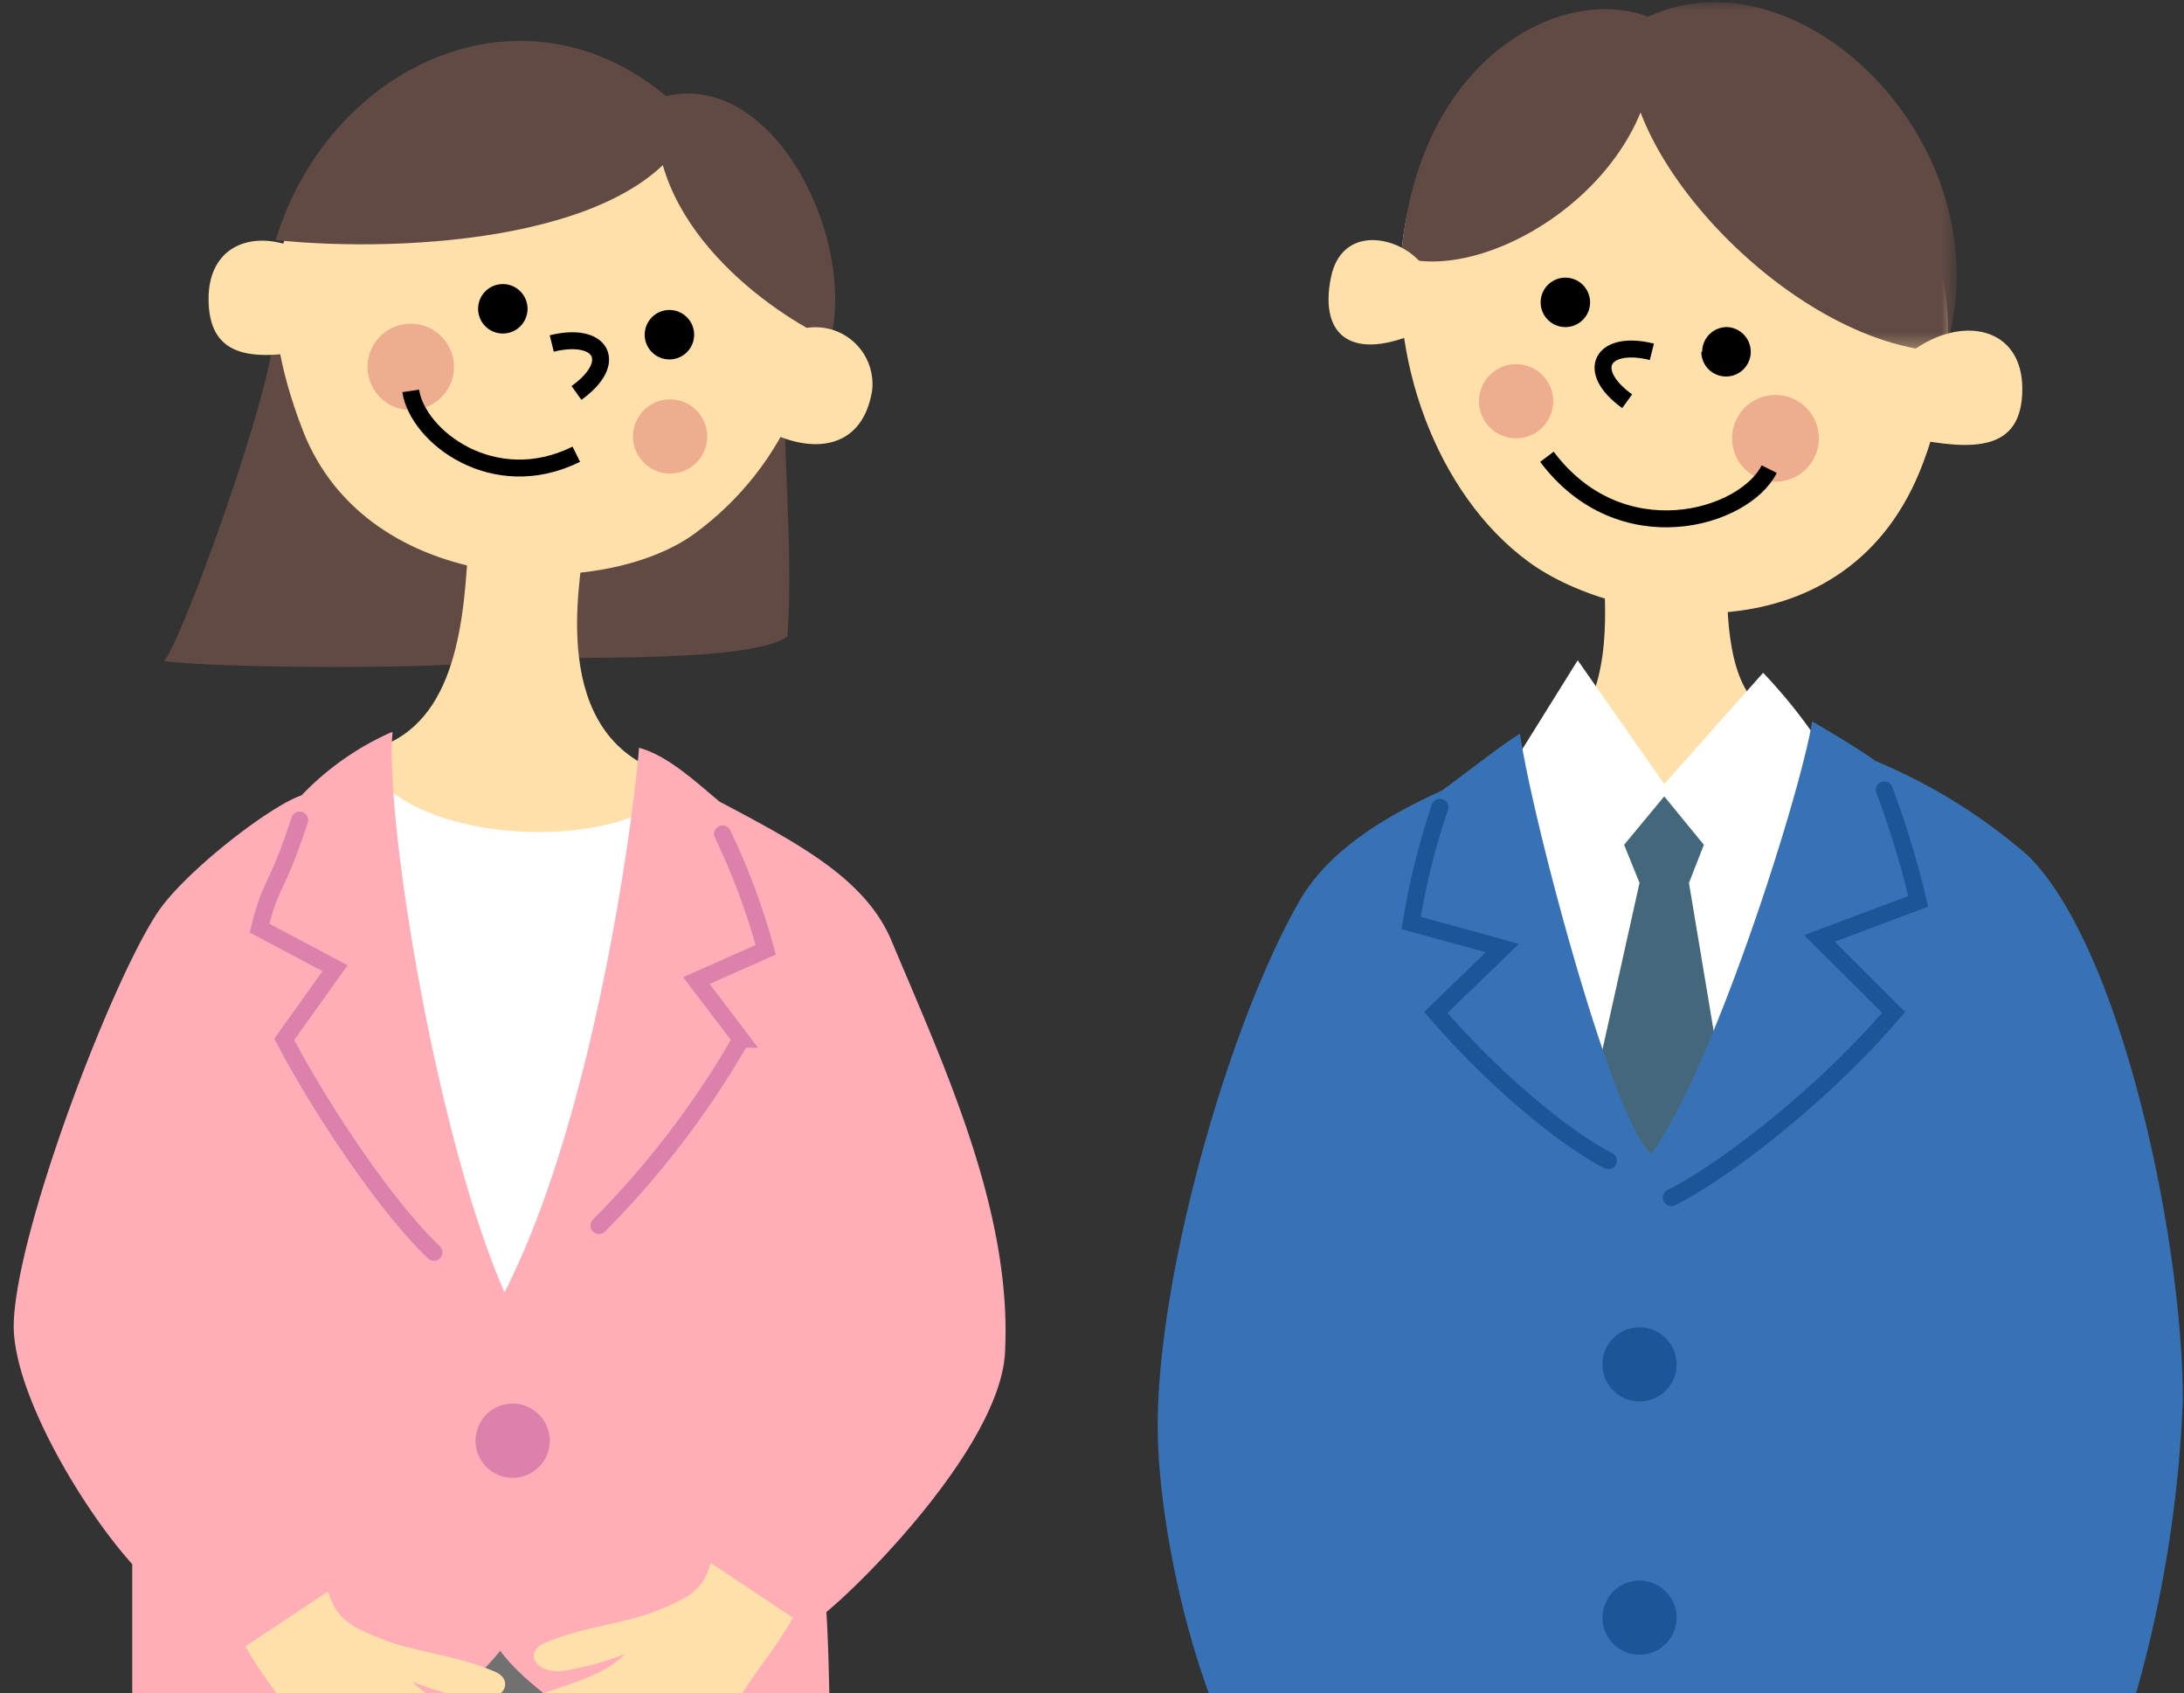
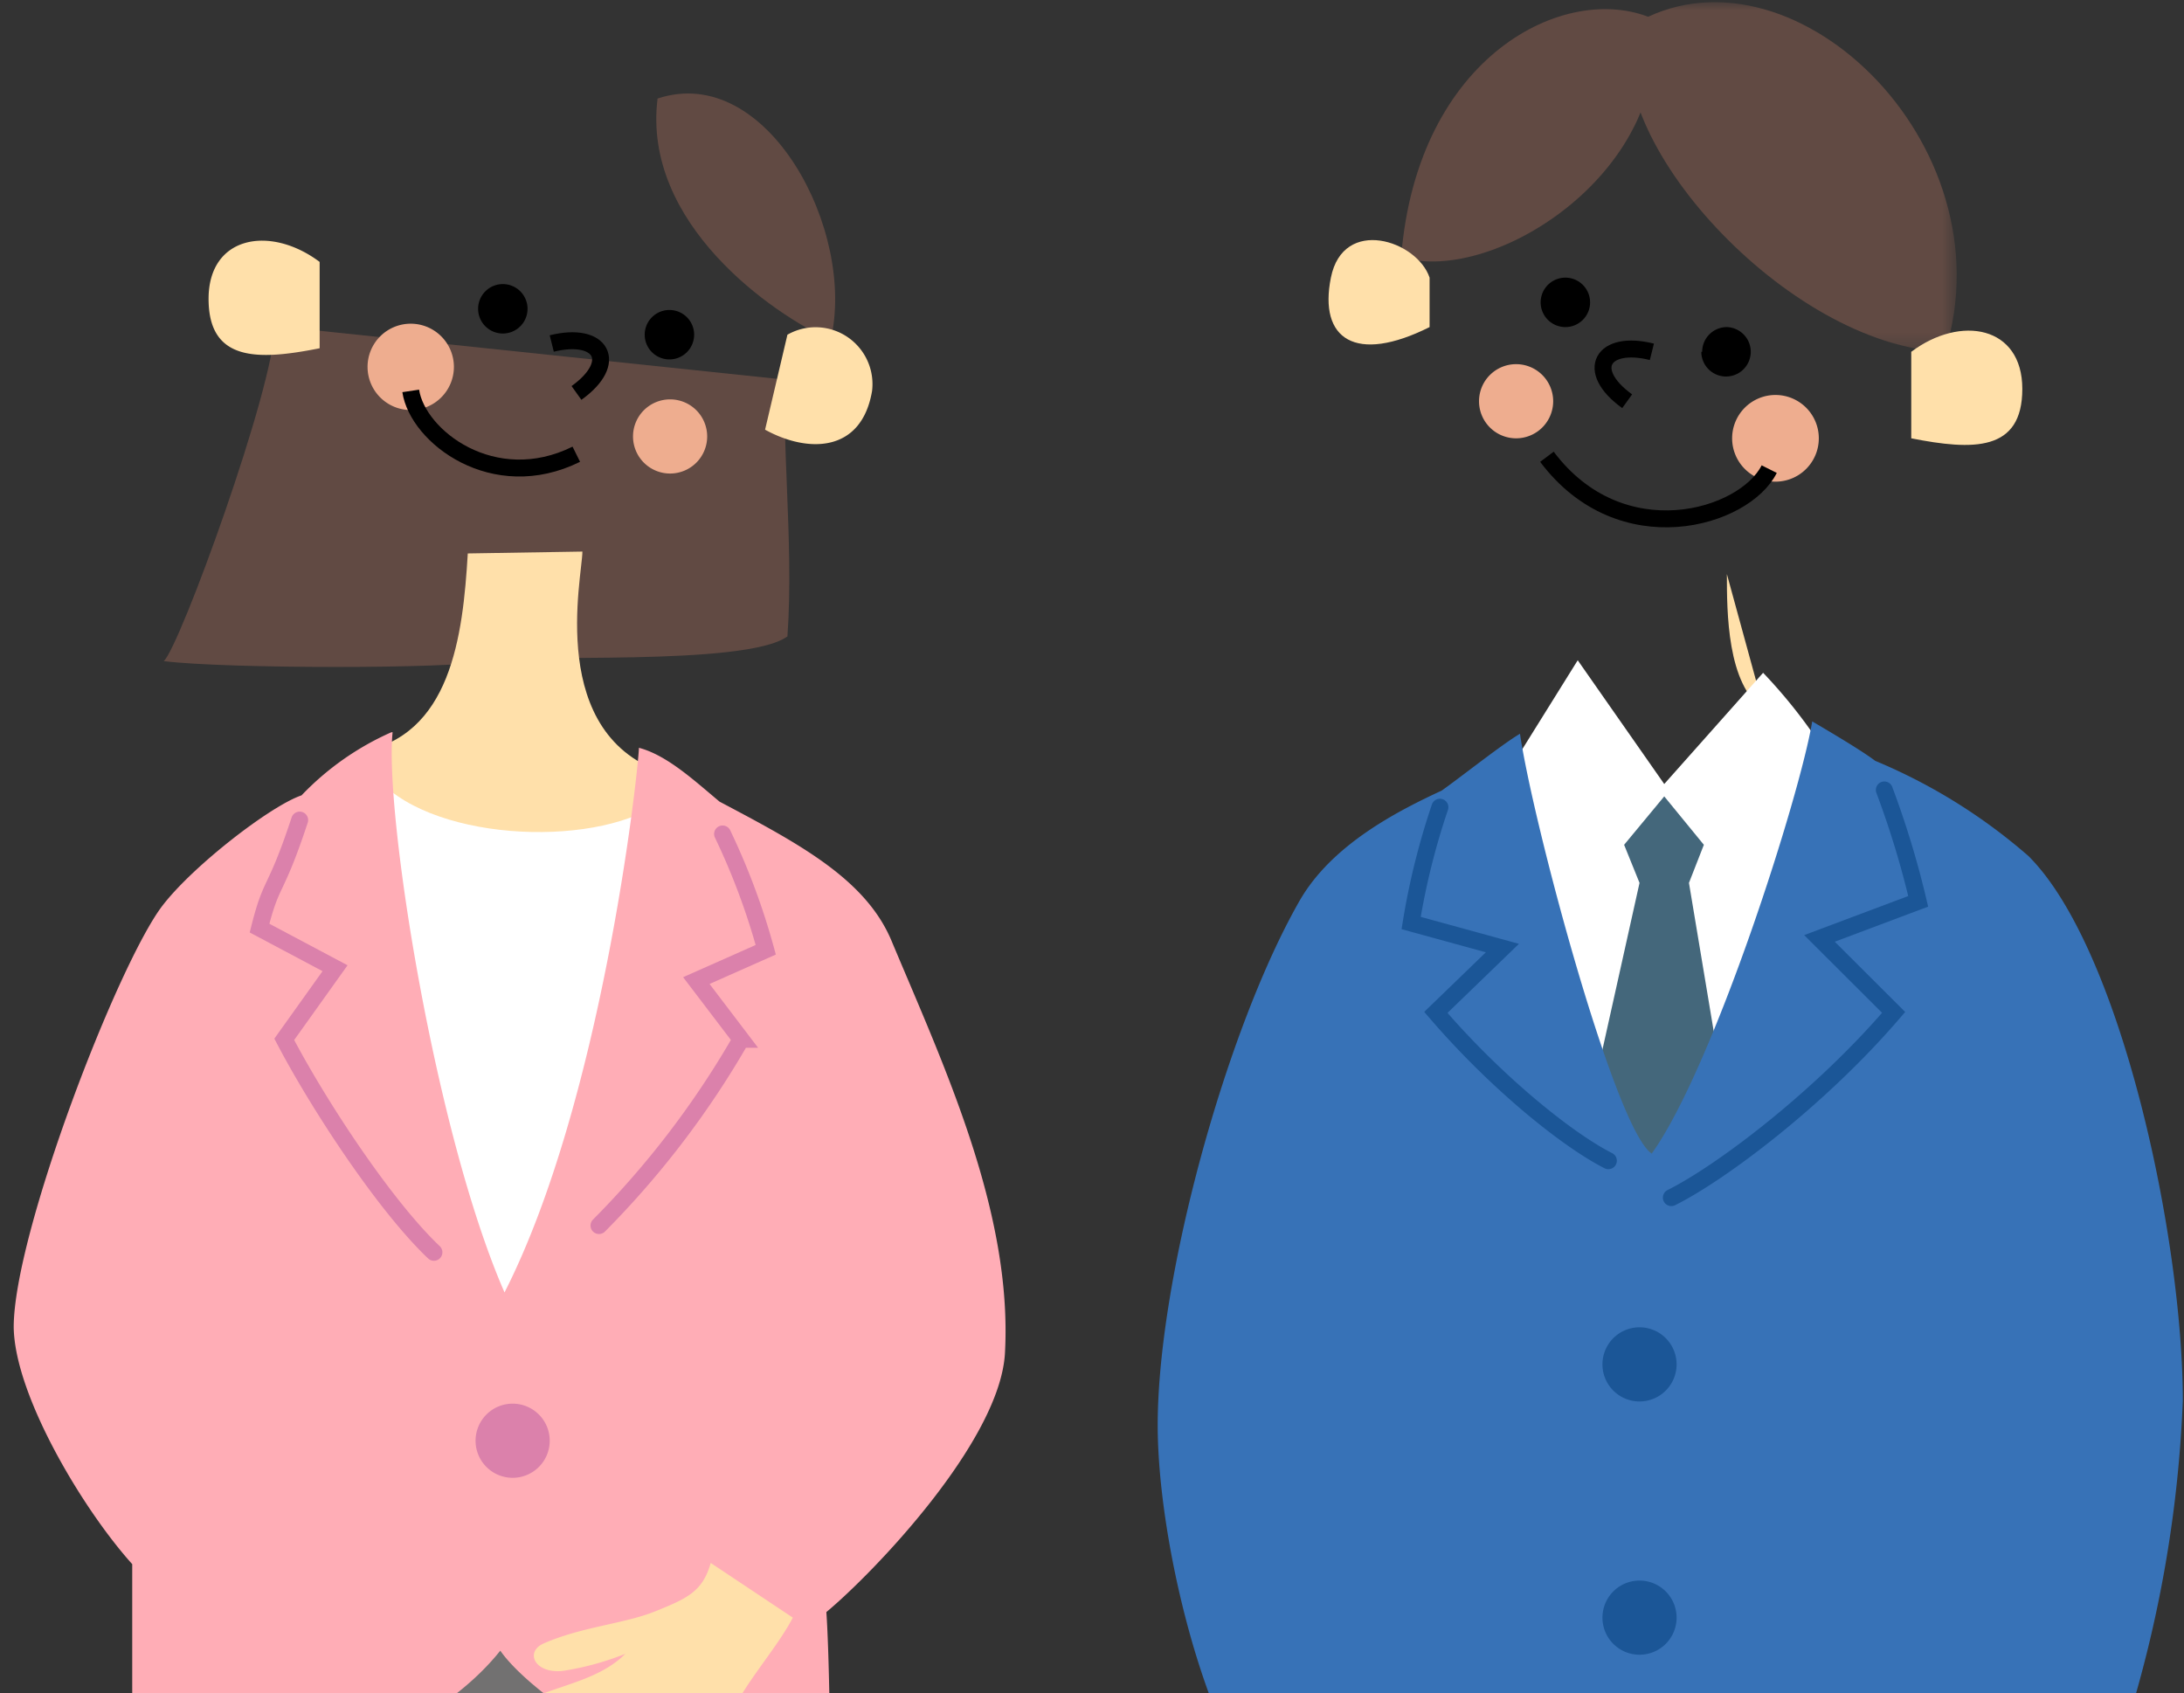
<svg xmlns="http://www.w3.org/2000/svg" viewBox="0 0 129 100">
  <rect x="0" y="0" width="129" height="100" fill="#333333" stroke="none" />
  <defs>
    <mask id="a" x="96.2" y=".12" width="19.37" height="20.66" maskUnits="userSpaceOnUse">
      <path fill="#fff" d="M96.2.12h19.38v20.66H96.2V.12z" />
    </mask>
  </defs>
-   <path d="M99 1.81c6.71.48 20.62 9.46 14.59 25.53-4.35 11.66-17.89 9.82-23.31 5.84C79.34 25.16 78.61.35 99 1.81" fill="#ffe0aa" />
  <path d="M91 17.86a1.46 1.46 0 1 0 1.46-1.46A1.46 1.46 0 0 0 91 17.86M100.49 20.78a1.46 1.46 0 1 0 1.51-1.46 1.46 1.46 0 0 0-1.46 1.46" />
  <path d="M97.57 20.78c-2.92-.73-4 1.09-1.46 2.92" fill="none" stroke="#000" />
  <g mask="url(#a)">
    <path d="M96.48 1.45c-2.19 6.56 9.1 19 18.41 19.33C118.73 8.38 105.6-4 96.48 1.45" fill="#614a43" />
  </g>
  <path d="M97.57 1.08c1.43 8.76-9.2 15.81-14.81 14.11.95-11.92 9.71-16.29 14.81-14.11" fill="#614a43" />
  <path d="M112.89 20.78c2.92-2.19 6.56-1.53 6.56 2.19s-2.91 3.64-6.56 2.92M84.44 16.4c-.73-2.19-5.1-3.64-5.83 0s1.46 5.11 5.83 2.92" fill="#ffe0aa" />
  <path d="M102.31 25.89a2.56 2.56 0 1 0 2.56-2.56 2.56 2.56 0 0 0-2.56 2.56M87.36 23.7a2.19 2.19 0 1 0 2.19-2.19 2.19 2.19 0 0 0-2.19 2.19" fill="#eead8f" />
  <path d="M104.5 27.71c-1.46 2.92-8.75 5.1-13.13-.73" fill="none" stroke="#000" />
-   <path d="M102 33.91c0 2.19 0 6.56 2.19 8s0 8.76-5.11 8-8-4.38-5.84-7.3 1.46-8 1.46-9.48" fill="#ffe0aa" />
+   <path d="M102 33.91c0 2.19 0 6.56 2.19 8" fill="#ffe0aa" />
  <path d="M104.14 39.74l-5.84 6.57L93.19 39l-3.64 5.84S91.67 64 96.84 72.39c2.92-5.11 10.94-23.16 11.67-26.81a30.39 30.39 0 0 0-4.37-5.84" fill="#fff" />
  <path fill="#44677b" d="M100.64 49.9l-2.34-2.86-2.37 2.86.91 2.25-2.92 13.13 4.38 6.56 3.65-6.56-2.19-13.13.88-2.25z" />
  <path d="M124.56 105a14.36 14.36 0 0 1-1.64-1c.3 1.22-4.74 7.86-4.74 9.37-9.67 2.55-34.16 1.78-39-.4 0-1.82-1.46-7.44-1.46-8.72-.42.18-2 1.08-3.34 1.76-3.65-5.1-6-15.61-6-21.82 0-8.75 4.09-23.5 8.39-31 1.86-3.23 5.59-5.2 8.38-6.49 1.15-.81 3.56-2.73 4.63-3.36.73 5.11 5.59 23.34 7.78 24.8 3.65-5.1 8.76-21.15 9.48-25.53.83.49 2.88 1.69 3.72 2.33a33.14 33.14 0 0 1 9.06 5.63c5.47 5.47 9.11 22.57 9.11 32.16a74 74 0 0 1-4.37 22.27" fill="#3772b7" />
  <path d="M111.3 46.66a53.68 53.68 0 0 1 2 6.58l-5.83 2.19 4.38 4.37c-4.38 5.11-10.22 9.49-13.13 10.94M85.05 47.68a42.46 42.46 0 0 0-1.7 6.84L88.74 56l-3.93 3.8c3.61 4.2 7.8 7.55 10.19 8.76" fill="none" stroke="#1b5697" stroke-linecap="round" />
  <path d="M94.65 80.59a2.19 2.19 0 1 0 2.19-2.19 2.19 2.19 0 0 0-2.19 2.19M94.65 95.55a2.19 2.19 0 1 0 2.19-2.19 2.19 2.19 0 0 0-2.19 2.19" fill="#1b5697" />
  <g>
    <path d="M16.23 19.26c0 3.56-5.65 19.06-6.56 19.79 3.65.46 17.13.46 19.1 0s15.28.34 17.74-1.46c.41-5.65-.48-12.55 0-15.15" fill="#614a43" />
-     <path d="M31.19 6.32c-6.71.48-19.5 3.08-13.31 19.09 3.83 9.9 17.74 10.07 23.16 6.1C52 23.48 51.62 4.86 31.19 6.32" fill="#ffe0aa" />
    <path d="M41 19.77a1.46 1.46 0 1 1-1.46-1.46A1.46 1.46 0 0 1 41 19.77M31.16 18.24a1.46 1.46 0 1 1-1.46-1.46 1.46 1.46 0 0 1 1.46 1.46" />
    <path d="M32.59 20.29c2.92-.73 4 1.1 1.46 2.92" fill="none" stroke="#000" />
-     <path d="M40.94 7.18c-2.82 7-17 7.8-24.66 7 3.33-10.91 15.93-16.31 24.66-7" fill="#614a43" />
    <path d="M38.84 5.82c-.92 7.38 6.79 12.73 10.22 14.27 1.54-6.43-3.74-16.42-10.22-14.27" fill="#614a43" />
    <path d="M18.88 15.47c-2.92-2.19-6.56-1.54-6.56 2.18s2.91 3.65 6.56 2.92M46.51 19.77a3.36 3.36 0 0 1 5 3.32c-.62 3.67-3.8 3.68-6.32 2.29" fill="#ffe0aa" />
    <path d="M26.81 21.67a2.55 2.55 0 1 1-2.55-2.55 2.55 2.55 0 0 1 2.55 2.55M41.77 25.78a2.19 2.19 0 1 1-2.19-2.19 2.19 2.19 0 0 1 2.19 2.19" fill="#eead8f" />
    <path d="M24.26 23.09c.4 2.69 4.89 6.16 9.78 3.74" fill="none" stroke="#000" />
    <path d="M27.63 32.69c-.29 4.9-1 10.83-6.41 11.73 0 4.55 5.14 8.67 10.24 7.94S39 48 39.4 45.71c-7.19-2.19-5-11.67-5-13.13" fill="#ffe0aa" />
    <path d="M22.07 45.71c3 3.94 12.86 4.46 16.87 1.73-1 12.31-6 29.24-8.43 32.06-6.66-4.74-7.89-26.5-8.44-33.79" fill="#fff" />
    <path d="M12.23 95.12c-3.1 10.95-.92 40.49-.55 43.22h33.19c3.32-16.77 3.1-43.76 1.64-47.41s-32.46-.18-34.28 4.19" fill="#727171" />
    <path d="M23.19 43.25c-.49 4.68 2.47 23.61 6.61 33.09 5.69-11.18 7.85-30.25 7.94-32.17 1.66.44 3.25 1.92 4.76 3.18 4.65 2.46 8.61 4.55 10.15 8.2 3.07 7.33 7.16 16 6.71 24.35-.27 5.2-7.76 13-10.55 15.32.18 2.55.25 8.92.25 11.6-10.12-1.14-17.78-6.82-19.51-9.32-5.29 6.64-17.71 8.94-21.74 9.32V92.39c-2.95-3.28-6.95-10-7-14 0-5.53 6.17-21.49 8.79-24.9 1.82-2.37 6.4-5.9 8.21-6.51a16.62 16.62 0 0 1 5.31-3.73" fill="#ffadb6" />
    <path d="M17.7 48.44c-1.46 4.42-1.64 3.47-2.37 6.38l4.46 2.37-3 4.2c2 3.83 5.92 9.81 8.84 12.58M42.68 49.26a40.52 40.52 0 0 1 2.55 6.84l-4.1 1.82 2.64 3.47a53.18 53.18 0 0 1-8.39 11" fill="none" stroke="#db81ab" stroke-linecap="round" />
    <path d="M32.47 85.1a2.19 2.19 0 1 1-2.19-2.19 2.19 2.19 0 0 1 2.19 2.19" fill="#db81ab" />
-     <path d="M24.42 99.4c2 2 5.59 1.94 6.71 3.56 1.35 1.93-3.52 4.64-7.23 3.64-2.82-.76-5.68-3.71-6.4-4.86-.89-1.45-2.26-3.08-3-4.5L19.39 94c.48 1.7 1.41 2.11 3.27 2.85s4.3.9 6.59 1.9c1.18.52.49 1.86-1.21 1.61a16.94 16.94 0 0 1-3.62-1" fill="#ffe0aa" />
    <path d="M36.91 97.71c-2 2-5.59 1.94-6.71 3.55-1.35 1.94 3.52 4.65 7.23 3.65 2.83-.76 5.69-3.72 6.4-4.86.89-1.45 2.26-3.08 3-4.5l-4.85-3.23c-.48 1.7-1.41 2.1-3.26 2.85s-4.3.9-6.6 1.9c-1.18.52-.49 1.86 1.22 1.61a16.83 16.83 0 0 0 3.61-1" fill="#ffe0aa" />
  </g>
</svg>